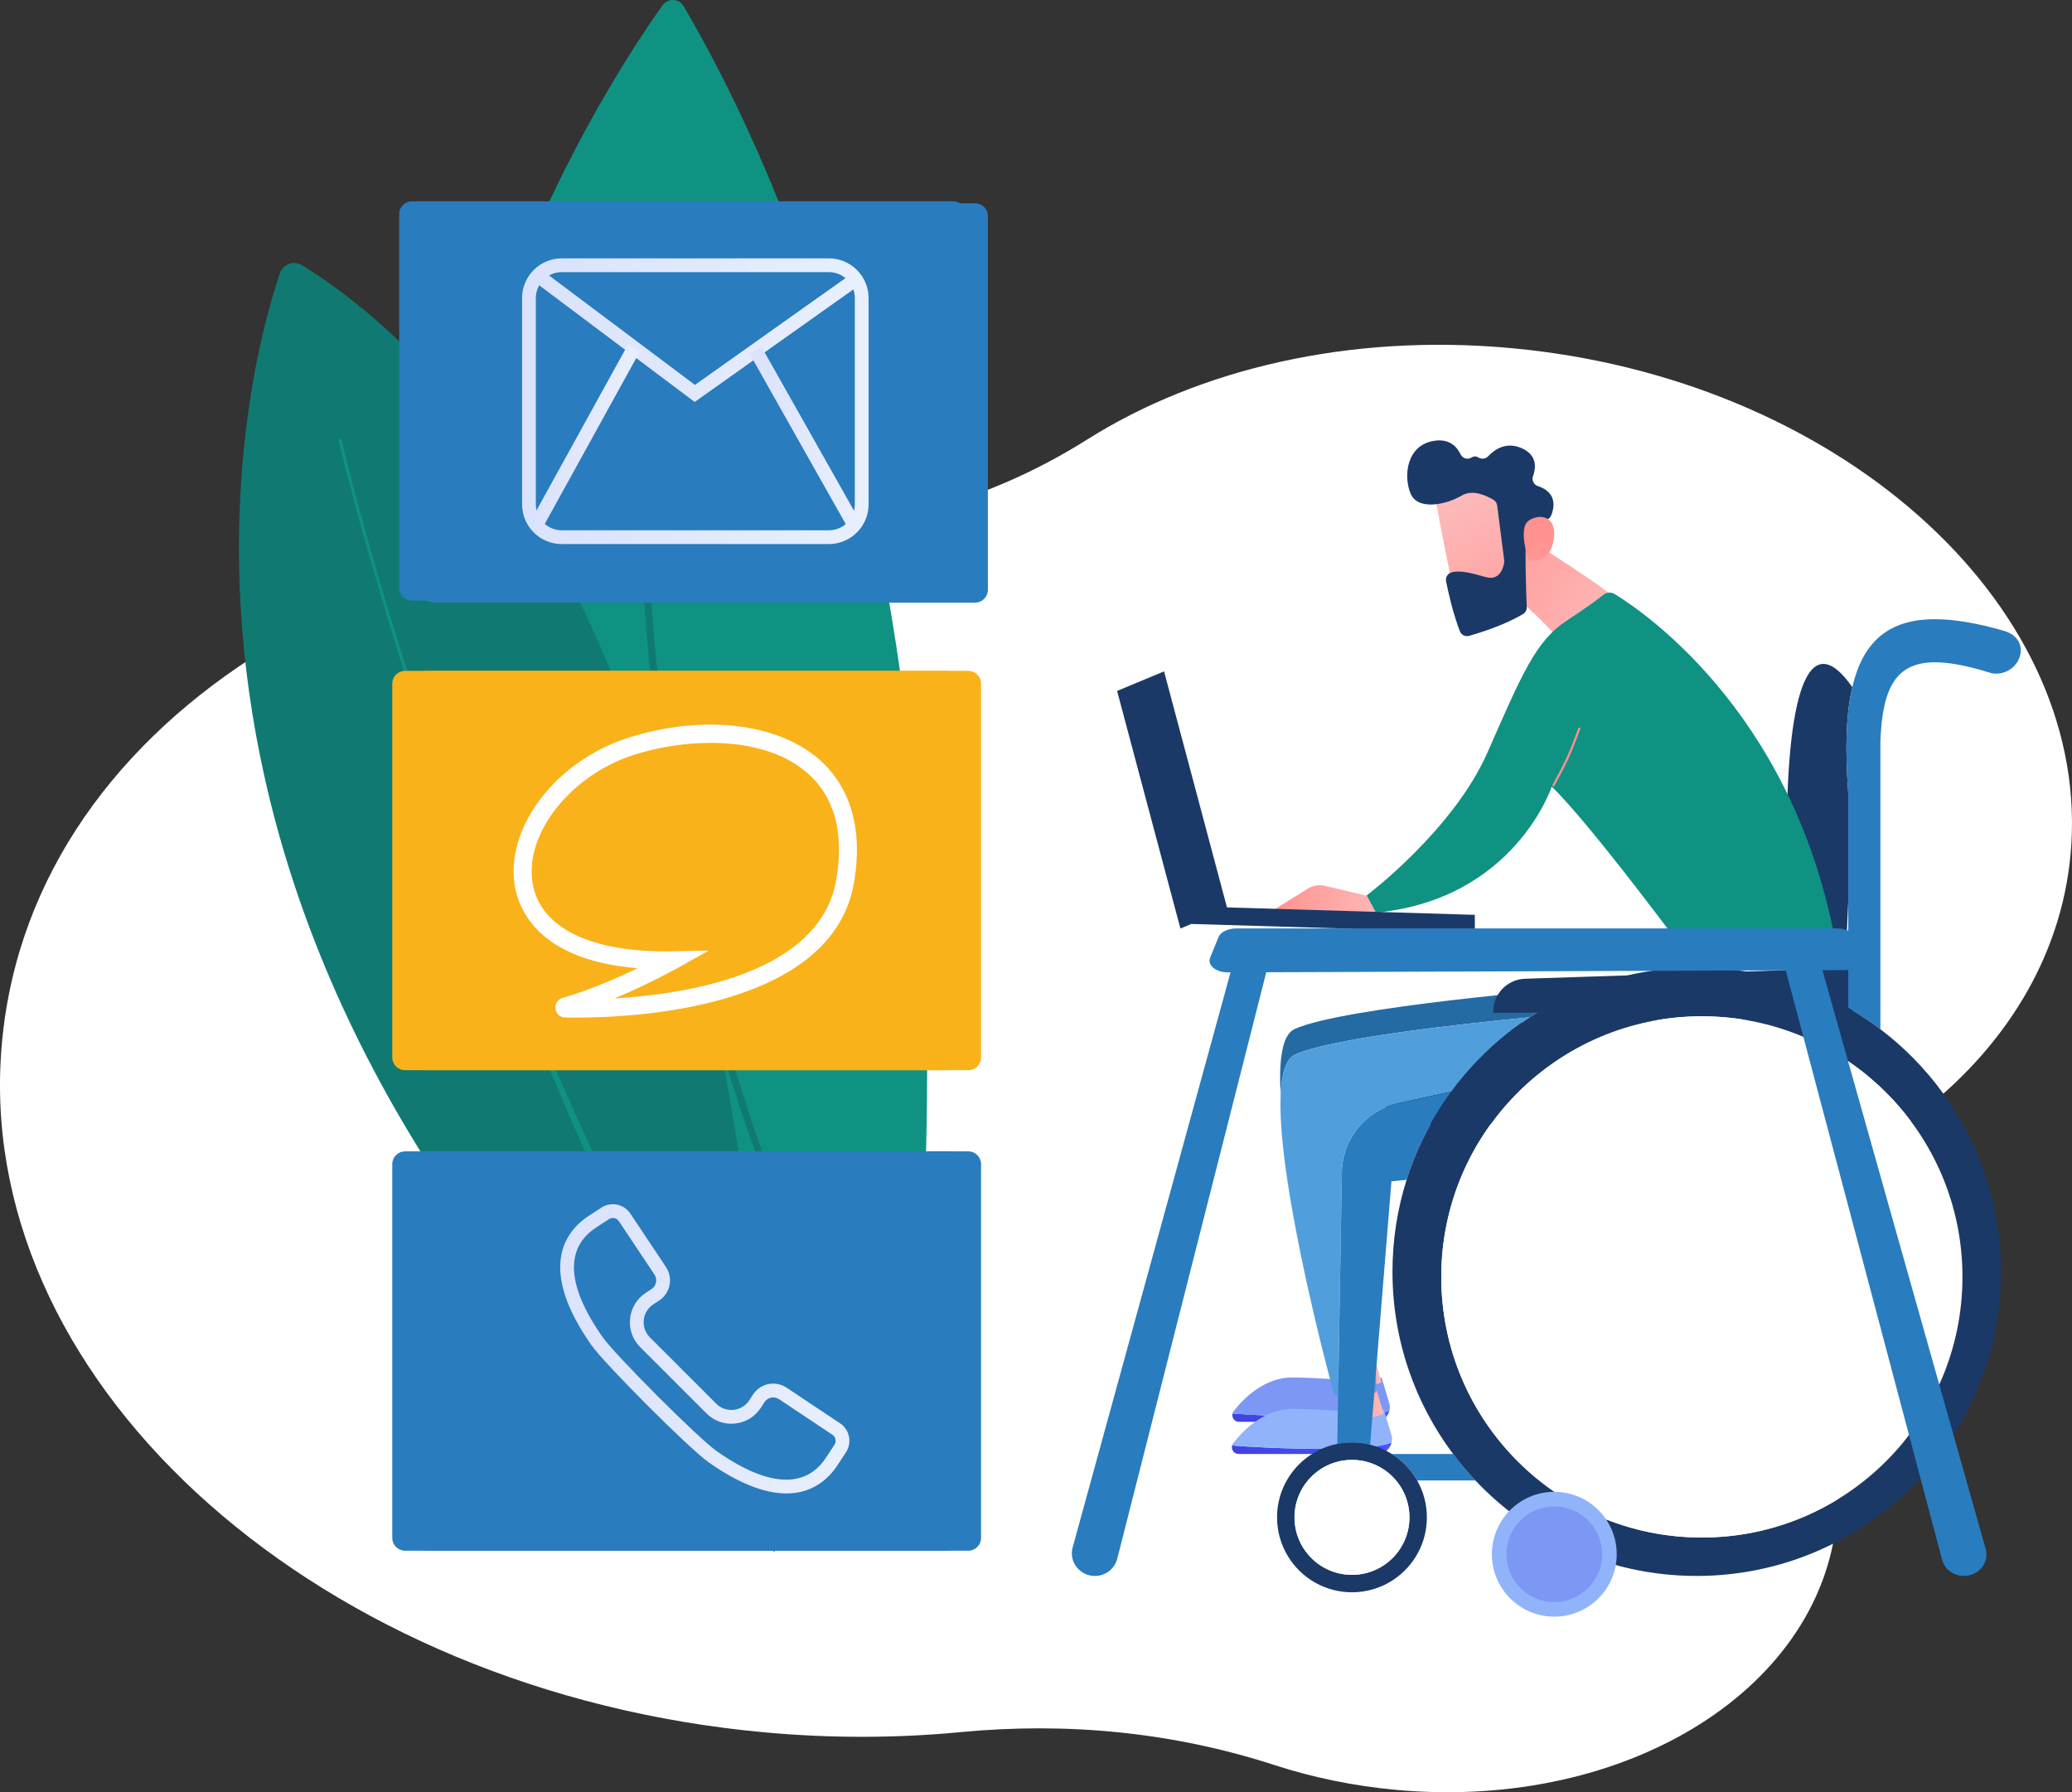
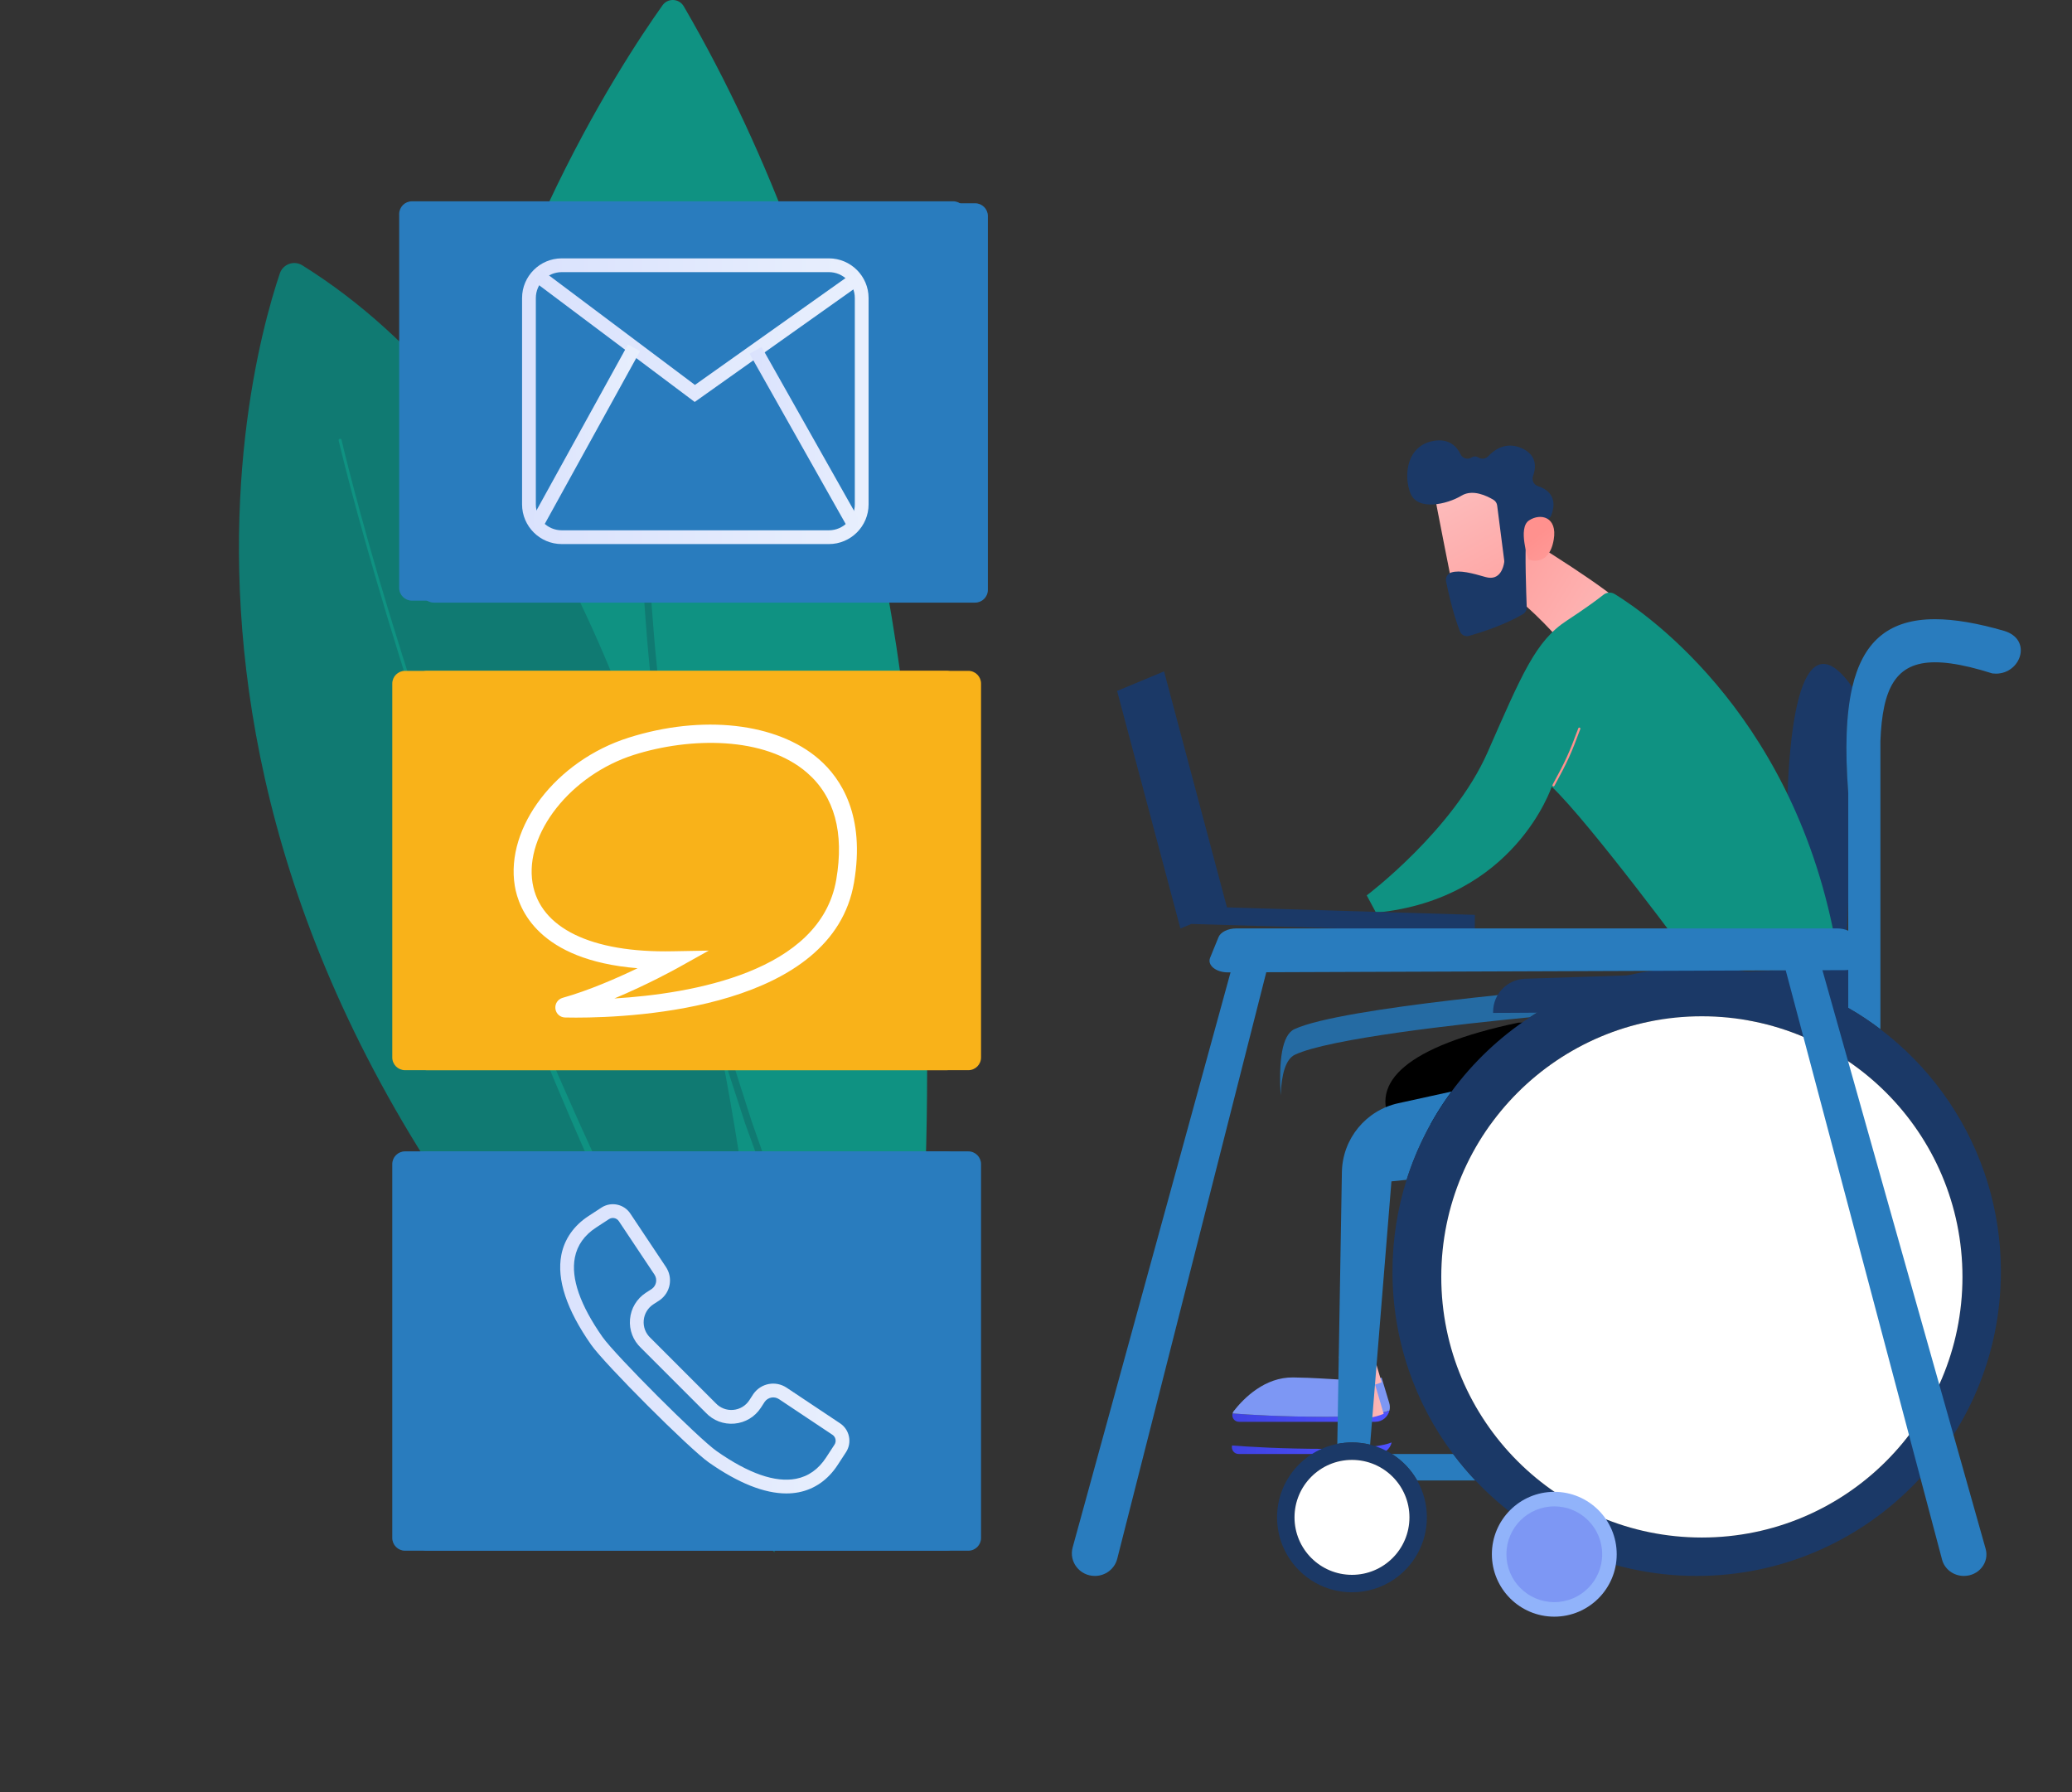
<svg xmlns="http://www.w3.org/2000/svg" width="607" height="525" viewBox="0 0 607 525" fill="none">
  <rect x="0" y="0" width="607" height="525" fill="#333333" stroke="none" />
-   <path d="M563.307 325.413C537.803 345.568 526.267 384.033 535.792 419.151C537.861 426.781 538.726 434.661 538.233 442.655C535.07 493.964 477.222 530.524 409.025 524.312C396.524 523.172 384.546 520.673 373.338 517.034C343.398 507.312 312.295 504.432 281.402 507.396C262.923 509.169 243.698 509.253 224.016 507.461C94.427 495.656 -5.754 407.048 0.257 309.546C6.314 211.303 113.189 148.225 231.539 153.44C261.85 154.775 291.713 145.599 318.651 128.654C351.242 108.153 395.086 97.639 442.522 101.959C537.668 110.625 611.224 175.683 606.811 247.272C604.903 278.219 588.735 305.317 563.307 325.413Z" fill="white" />
  <path d="M263.782 430.298C263.782 430.298 304.459 180.696 200.314 1.855C198.956 -0.477 195.651 -0.647 194.087 1.552C169.378 36.28 22.929 262.184 263.782 430.298Z" fill="#0F9282" />
  <path d="M253.099 406.282C252.601 405.438 252.075 404.545 251.524 403.61C250.889 402.572 250.305 401.437 249.671 400.256C249.039 399.074 248.379 397.839 247.69 396.548C246.311 393.968 244.819 391.18 243.227 388.199C241.745 385.163 240.168 381.931 238.505 378.524C237.68 376.816 236.832 375.067 235.965 373.275C235.164 371.452 234.344 369.587 233.508 367.683C232.67 365.779 231.817 363.834 230.946 361.852C230.511 360.861 230.072 359.862 229.629 358.854C229.202 357.837 228.802 356.798 228.383 355.759C226.734 351.589 224.971 347.298 223.264 342.847C221.642 338.364 219.976 333.758 218.272 329.05C216.723 324.289 215.141 319.426 213.533 314.479C212.494 310.924 211.443 307.328 210.38 303.696C207.145 287.587 203.277 271.024 198.652 254.463L198.054 251.194C197.561 248.465 197.068 245.735 196.575 243.009C196.093 240.28 195.703 237.538 195.264 234.812C194.85 232.081 194.382 229.362 194.015 226.637C193.648 223.913 193.282 221.197 192.917 218.492C192.736 217.139 192.555 215.79 192.374 214.443C192.219 213.092 192.066 211.744 191.912 210.4C191.606 207.712 191.299 205.038 190.996 202.38C190.706 199.72 190.482 197.07 190.226 194.442C189.989 191.812 189.696 189.207 189.522 186.614C189.14 181.429 188.692 176.335 188.456 171.336C188.321 168.837 188.166 166.368 188.056 163.926C187.961 161.483 187.866 159.069 187.773 156.687C187.729 155.498 187.684 154.316 187.639 153.141C187.613 151.968 187.586 150.803 187.558 149.645C187.505 147.331 187.453 145.053 187.4 142.811C187.381 140.569 187.363 138.367 187.344 136.204C187.32 134.04 187.31 131.919 187.334 129.839C187.329 121.523 187.572 113.901 187.829 107.152C188.13 100.402 188.452 94.523 188.823 89.685C189.164 84.847 189.54 81.053 189.805 78.468C190.07 75.882 190.251 74.504 190.251 74.504V74.5C190.275 74.311 190.437 74.174 190.624 74.174C190.639 74.174 190.656 74.174 190.672 74.177C190.875 74.203 191.018 74.388 190.997 74.59C190.997 74.59 190.848 75.961 190.637 78.546C190.422 81.129 190.15 84.922 189.876 89.754C189.583 94.585 189.355 100.459 189.162 107.196C189.104 110.567 188.995 114.151 188.99 117.933C188.974 119.824 188.959 121.762 188.942 123.747C188.949 125.733 188.957 127.762 188.964 129.837C188.961 131.912 188.992 134.028 189.037 136.185C189.076 138.343 189.116 140.54 189.155 142.775C189.23 145.01 189.305 147.282 189.381 149.59C189.419 150.744 189.457 151.906 189.497 153.077C189.552 154.246 189.607 155.426 189.664 156.612C189.779 158.986 189.896 161.39 190.015 163.825C190.15 166.26 190.329 168.722 190.486 171.21C190.775 176.192 191.211 181.27 191.618 186.438C191.8 189.023 192.1 191.619 192.343 194.24C192.609 196.859 192.84 199.499 193.136 202.15C193.448 204.798 193.761 207.464 194.075 210.142C194.234 211.48 194.39 212.823 194.549 214.169C194.733 215.511 194.918 216.855 195.104 218.203C195.476 220.898 195.85 223.605 196.224 226.319C196.598 229.031 197.073 231.738 197.496 234.459C197.942 237.175 198.338 239.906 198.828 242.623C199.322 245.339 199.818 248.058 200.313 250.775L201.047 254.856C201.293 256.214 201.591 257.563 201.862 258.916C202.413 261.621 202.967 264.325 203.516 267.02C204.038 269.723 204.691 272.393 205.3 275.063C205.915 277.733 206.528 280.393 207.138 283.043C208.441 288.325 209.833 293.539 211.155 298.705C212.635 303.828 214.096 308.889 215.534 313.866C217.11 318.801 218.659 323.653 220.178 328.404C221.828 333.108 223.445 337.712 225.02 342.193C226.677 346.644 228.392 350.933 229.996 355.104C230.404 356.145 230.792 357.182 231.207 358.199C231.64 359.209 232.067 360.21 232.491 361.201C233.341 363.183 234.173 365.128 234.99 367.034C235.805 368.94 236.604 370.804 237.385 372.629C238.228 374.424 239.05 376.179 239.853 377.89C241.457 381.31 242.978 384.557 244.409 387.607C245.951 390.603 247.393 393.407 248.727 395.998C249.395 397.296 250.035 398.538 250.646 399.727C251.26 400.915 251.827 402.059 252.44 403.1C252.647 403.467 252.85 403.825 253.049 404.178L253.099 406.282Z" fill="#107A72" />
  <path d="M226.918 454.696C226.918 454.696 226.018 163.425 88.561 77.722C86.121 76.201 82.9 77.364 81.98 80.087C71.279 111.775 25.706 283.814 226.918 454.696Z" fill="#107A72" />
  <path fill-rule="evenodd" clip-rule="evenodd" d="M226.65 443.173C226.634 442.725 226.619 442.262 226.602 441.79C226.869 442.277 227.007 442.529 227.007 442.529L227.01 442.536C227.124 442.744 227.048 443.006 226.839 443.12C226.779 443.153 226.714 443.17 226.65 443.173Z" fill="url(#paint0_linear_725_1315)" />
  <path d="M226.631 443.173C226.484 443.173 226.343 443.099 226.262 442.966C226.262 442.966 225.571 441.832 224.277 439.706C222.993 437.573 221.112 434.445 218.715 430.465C217.496 428.485 216.247 426.236 214.855 423.806C213.468 421.373 211.969 418.742 210.364 415.93C207.218 410.275 203.68 403.882 200.003 396.813C198.166 393.279 196.25 389.598 194.268 385.788C193.303 383.869 192.323 381.918 191.327 379.937C190.345 377.948 189.345 375.932 188.332 373.887C184.358 365.667 180.166 357 176.089 347.913C171.976 338.844 167.854 329.415 163.799 319.781C161.728 314.982 159.796 310.078 157.749 305.203C155.73 300.314 153.788 295.372 151.8 290.451C149.87 285.504 147.941 280.558 146.019 275.632C145.078 273.161 144.14 270.695 143.203 268.236C142.735 267.008 142.268 265.781 141.801 264.555C141.346 263.325 140.892 262.096 140.439 260.871C138.622 255.972 136.822 251.11 135.11 246.283C133.363 241.469 131.701 236.688 130.066 231.989C128.418 227.294 126.882 222.646 125.334 218.115C123.844 213.562 122.343 209.123 120.962 204.776C118.147 196.096 115.611 187.851 113.303 180.231C111.028 172.601 108.97 165.598 107.218 159.37C105.453 153.146 103.976 147.703 102.791 143.21C100.414 134.231 99.211 129.053 99.211 129.053C99.156 128.82 99.3 128.588 99.531 128.534C99.565 128.526 99.598 128.522 99.631 128.522C99.826 128.522 100.003 128.657 100.05 128.855L100.051 128.857C100.051 128.857 101.247 134.017 103.618 142.993C104.8 147.48 106.273 152.92 108.033 159.139C109.773 165.367 111.841 172.361 114.148 179.976C116.48 187.582 119.042 195.813 121.884 204.476C123.279 208.815 124.794 213.247 126.297 217.791C127.86 222.314 129.41 226.953 131.073 231.638C132.723 236.33 134.398 241.1 136.161 245.904C137.888 250.722 139.703 255.573 141.534 260.463C141.991 261.685 142.449 262.91 142.908 264.137C143.378 265.36 143.849 266.585 144.321 267.812C145.265 270.264 146.211 272.725 147.16 275.191C149.077 280.114 151.053 285.035 153.034 289.957C155.067 294.854 157.054 299.772 159.118 304.634C160.155 307.062 161.19 309.487 162.224 311.904C162.741 313.111 163.258 314.317 163.775 315.521C164.304 316.719 164.833 317.915 165.36 319.109C167.487 323.877 169.537 328.631 171.686 333.275C173.821 337.924 175.872 342.542 178.017 347.026C179.077 349.275 180.126 351.504 181.167 353.713C181.682 354.818 182.194 355.921 182.706 357.015C183.23 358.104 183.752 359.186 184.27 360.265C186.359 364.568 188.353 368.803 190.382 372.88C191.399 374.919 192.402 376.928 193.391 378.91C194.368 380.895 195.33 382.85 196.274 384.773C198.219 388.594 200.099 392.283 201.904 395.826C203.687 399.379 205.496 402.734 207.187 405.937C208.877 409.142 210.431 412.211 211.967 415.053C215.048 420.734 217.732 425.686 219.943 429.765C222.195 433.821 223.965 437.011 225.171 439.184C225.811 440.351 226.291 441.228 226.6 441.789C226.617 442.262 226.633 442.725 226.648 443.173H226.631Z" fill="#0F9282" />
  <path fill-rule="evenodd" clip-rule="evenodd" d="M277.215 313.493H118.651C116.589 313.493 114.918 311.822 114.918 309.759V200.249C114.918 198.186 116.589 196.515 118.651 196.515H277.215C279.277 196.515 280.949 198.186 280.949 200.249V309.759C280.949 311.822 279.277 313.493 277.215 313.493Z" fill="#F9B219" />
  <path fill-rule="evenodd" clip-rule="evenodd" d="M283.668 313.493H125.104C123.043 313.493 121.371 311.822 121.371 309.759V200.249C121.371 198.186 123.043 196.515 125.104 196.515H283.668C285.731 196.515 287.402 198.186 287.402 200.249V309.759C287.402 311.822 285.731 313.493 283.668 313.493Z" fill="#F9B219" />
  <path d="M207.633 278.463L198.429 283.595C197.943 283.865 189.843 288.358 179.99 292.478C202.419 291.125 240.364 284.789 244.991 257.647C247.338 243.869 244.469 233.347 236.46 226.379C224.034 215.563 202.019 215.95 185.706 221.125C167.233 226.991 153.636 244.178 156.014 258.659C158.174 271.805 173.144 279.159 197.097 278.656L207.633 278.463ZM165.66 292.784H165.667H165.66ZM166.263 297.368H166.265H166.263ZM168.762 298.09C167.485 298.09 166.406 298.075 165.552 298.057C164.092 298.028 162.894 296.954 162.708 295.504C162.522 294.042 163.415 292.695 164.833 292.295C172.42 290.169 180.693 286.553 186.784 283.628C157.733 281.26 151.933 266.339 150.812 259.514C147.984 242.303 162.922 222.828 184.112 216.1C205.734 209.24 227.637 211.711 239.92 222.4C246.445 228.081 253.524 238.958 250.186 258.531C243.943 295.155 186.831 298.09 168.762 298.09Z" fill="white" />
  <path fill-rule="evenodd" clip-rule="evenodd" d="M279.239 175.949H120.675C118.613 175.949 116.941 174.277 116.941 172.215V62.704C116.941 60.642 118.613 58.971 120.675 58.971H279.239C281.3 58.971 282.971 60.642 282.971 62.704V172.215C282.971 174.277 281.3 175.949 279.239 175.949Z" fill="#297CBE" />
  <path fill-rule="evenodd" clip-rule="evenodd" d="M285.668 176.524H127.104C125.043 176.524 123.371 174.853 123.371 172.79V63.281C123.371 61.219 125.043 59.547 127.104 59.547H285.668C287.729 59.547 289.402 61.219 289.402 63.281V172.79C289.402 174.853 287.729 176.524 285.668 176.524Z" fill="#297CBE" />
  <path fill-rule="evenodd" clip-rule="evenodd" d="M164.571 79.716C160.382 79.716 156.975 83.123 156.975 87.311V147.746C156.975 151.933 160.382 155.341 164.571 155.341H242.827C247.014 155.341 250.422 151.933 250.422 147.746V87.311C250.422 83.123 247.014 79.716 242.827 79.716H164.571ZM242.827 159.375H164.571C158.158 159.375 152.941 154.158 152.941 147.746V87.311C152.941 80.898 158.158 75.682 164.571 75.682H242.827C249.238 75.682 254.456 80.898 254.456 87.311V147.746C254.456 154.158 249.238 159.375 242.827 159.375Z" fill="url(#paint1_linear_725_1315)" />
  <path fill-rule="evenodd" clip-rule="evenodd" d="M203.517 117.747L156.344 82.359L158.765 79.132L203.582 112.754L249.535 80.158L251.87 83.448L203.517 117.747Z" fill="url(#paint2_linear_725_1315)" />
  <path fill-rule="evenodd" clip-rule="evenodd" d="M248.943 155.619L219.598 103.611L223.109 101.629L252.457 153.636L248.943 155.619Z" fill="url(#paint3_linear_725_1315)" />
  <path fill-rule="evenodd" clip-rule="evenodd" d="M158.664 155.152L155.133 153.203L183.975 100.916L187.507 102.864L158.664 155.152Z" fill="url(#paint4_linear_725_1315)" />
  <path fill-rule="evenodd" clip-rule="evenodd" d="M277.215 454.25H118.651C116.589 454.25 114.918 452.578 114.918 450.517V341.007C114.918 338.944 116.589 337.273 118.651 337.273H277.215C279.277 337.273 280.949 338.944 280.949 341.007V450.517C280.949 452.578 279.277 454.25 277.215 454.25Z" fill="#297CBE" />
  <path fill-rule="evenodd" clip-rule="evenodd" d="M283.668 454.25H125.104C123.043 454.25 121.371 452.578 121.371 450.517V341.007C121.371 338.944 123.043 337.273 125.104 337.273H283.668C285.731 337.273 287.402 338.944 287.402 341.007V450.517C287.402 452.578 285.731 454.25 283.668 454.25Z" fill="#297CBE" />
  <path fill-rule="evenodd" clip-rule="evenodd" d="M209.988 425.111C219.314 431.642 227.128 434.356 233.201 433.181C236.802 432.485 239.763 430.391 242.003 426.958L244.467 423.179C245.091 422.223 244.825 420.931 243.876 420.297L228.228 409.866C226.846 408.944 225.016 409.274 224.042 410.609L222.9 412.368C221.156 415.05 218.332 416.745 215.147 417.021C211.975 417.297 208.913 416.123 206.738 413.804L187.78 394.847C185.461 392.671 184.289 389.609 184.563 386.437C184.84 383.252 186.538 380.428 189.217 378.686L190.977 377.545C192.312 376.568 192.641 374.738 191.721 373.358L181.289 357.71C180.655 356.762 179.361 356.497 178.406 357.119L174.629 359.584C171.196 361.823 169.103 364.783 168.405 368.385C167.23 374.461 169.944 382.27 176.471 391.596C180.212 396.937 204.645 421.37 209.988 425.111ZM230.368 437.477C223.892 437.477 216.281 434.44 207.676 428.416H207.674C201.984 424.432 177.152 399.6 173.168 393.91C165.989 383.654 163.054 374.809 164.445 367.618C165.345 362.971 168.103 359.024 172.423 356.205L176.202 353.74C179.001 351.916 182.788 352.69 184.644 355.471L195.076 371.119C197.221 374.333 196.434 378.608 193.286 380.852L193.213 380.902L191.414 382.068C189.784 383.128 188.75 384.848 188.581 386.786C188.414 388.725 189.133 390.594 190.556 391.92L190.608 391.97L209.664 411.028C210.989 412.451 212.862 413.17 214.797 413.002C216.736 412.835 218.457 411.801 219.517 410.17L220.732 408.302C222.974 405.15 227.251 404.364 230.466 406.511L246.114 416.942C248.895 418.797 249.673 422.585 247.846 425.383L245.38 429.162C242.563 433.482 238.615 436.241 233.968 437.141C232.81 437.365 231.609 437.477 230.368 437.477Z" fill="url(#paint5_linear_725_1315)" />
  <path fill-rule="evenodd" clip-rule="evenodd" d="M540.067 294.461L541.454 263.895V232.298C540.491 219.507 540.783 209.191 542.637 201.278C539.424 196.684 536.6 194.487 534.177 194.487C524.444 194.487 521.164 229.927 524.992 287.877C530.25 289.612 535.293 291.824 540.067 294.461Z" fill="#1B3967" />
  <path d="M544.188 329.314H407.744C400.974 317.029 412.213 306.467 444.774 299.571L537.716 298.305L544.188 329.314Z" fill="black" />
-   <path fill-rule="evenodd" clip-rule="evenodd" d="M406.504 263.975L401.939 262.738L388.074 259.467C386.406 259.073 384.648 259.362 383.193 260.27L371.231 267.727L404.181 267.808L406.504 263.975Z" fill="url(#paint6_linear_725_1315)" />
  <path fill-rule="evenodd" clip-rule="evenodd" d="M442.547 154.857C442.547 154.857 465.588 168.652 474.512 176.213L455.96 186.462C455.96 186.462 446.007 174.867 436.499 170.014L442.547 154.857Z" fill="url(#paint7_linear_725_1315)" />
  <path fill-rule="evenodd" clip-rule="evenodd" d="M538.629 281.343C538.629 281.343 516.473 286.646 495.37 281.165C495.37 281.165 465.973 241.303 454.58 230.44C454.58 230.44 443.726 263.436 403.105 267.348L400.391 262.285C400.391 262.285 425.741 243.226 435.788 220.37C445.833 197.515 449.87 187.766 458.949 181.83C464.604 178.133 467.99 175.605 469.74 174.224C470.699 173.468 472.017 173.389 473.057 174.028C482.641 179.922 527.723 211.074 538.629 281.343Z" fill="#0F9282" />
  <path fill-rule="evenodd" clip-rule="evenodd" d="M420.116 143.98C420.045 144.459 426.315 175.844 426.315 175.844L444.16 171.884L442.637 141.254C442.637 141.254 421.307 135.964 420.116 143.98Z" fill="url(#paint8_linear_725_1315)" />
  <path fill-rule="evenodd" clip-rule="evenodd" d="M438.597 148.061L440.661 164.122C440.688 164.328 440.687 164.531 440.657 164.736C440.471 165.995 439.518 170.274 435.199 169.032C431.28 167.904 427.686 166.933 425.198 167.683C424.081 168.019 423.404 169.147 423.632 170.292C424.202 173.142 425.607 179.545 427.675 184.92C428.094 186.01 429.285 186.587 430.408 186.264C433.794 185.293 440.875 183.045 446.15 179.9C446.865 179.474 447.293 178.701 447.26 177.869C447.107 173.815 446.683 161.494 447.096 158.043C447.484 154.804 451.47 152.879 453.201 152.19C453.769 151.964 454.214 151.52 454.443 150.953C455.252 148.951 456.374 144.314 450.534 142.389C449.313 141.985 448.672 140.663 449.112 139.454C449.988 137.046 450.369 133.367 445.852 131.321C441.263 129.241 437.818 131.678 435.956 133.663C435.202 134.465 433.998 134.583 433.071 133.991C432.543 133.654 431.86 133.542 431.034 134.052C429.92 134.739 428.451 134.262 427.883 133.083C426.791 130.818 424.556 128.387 420.051 129.14C412.057 130.475 411.115 139.324 413.202 144.52C415.287 149.717 423.873 147.776 428.186 145.178C431.466 143.204 435.701 145.305 437.542 146.426C438.125 146.781 438.51 147.383 438.597 148.061Z" fill="#1B3967" />
  <path fill-rule="evenodd" clip-rule="evenodd" d="M447.788 163.9C447.788 163.9 444.542 154.69 447.925 152.451C451.309 150.213 456.302 151.402 455.173 158.06C453.771 166.342 447.788 163.9 447.788 163.9Z" fill="url(#paint9_linear_725_1315)" />
  <path fill-rule="evenodd" clip-rule="evenodd" d="M388.535 415.027C399.82 415.027 404.814 414.059 407.047 413.177C406.613 415.03 404.962 416.492 402.876 416.492H362.95C361.606 416.492 360.758 415.205 361.08 414.04C365.63 414.407 375.296 415.027 388.535 415.027Z" fill="url(#paint10_linear_725_1315)" />
  <path d="M361.083 414.04C361.148 413.805 361.242 413.575 361.409 413.361C364.45 409.479 370.56 403.38 378.87 403.497C391.045 403.668 395.29 404.989 404.75 403.571L406.982 410.969C407.209 411.723 407.214 412.477 407.05 413.177C404.818 414.059 399.823 415.027 388.538 415.027C375.3 415.027 365.633 414.407 361.083 414.04Z" fill="#7D97F4" />
  <path fill-rule="evenodd" clip-rule="evenodd" d="M402.011 395.6L404.75 404.916C404.75 404.916 398.681 407.68 393.343 405.462L392.295 397.39L402.011 395.6Z" fill="url(#paint11_linear_725_1315)" />
  <path fill-rule="evenodd" clip-rule="evenodd" d="M375.167 320.879C375.426 314.606 376.672 310.222 379.351 308.961C389.414 304.224 427.321 300.009 448.179 297.986C452.443 295.185 456.955 292.743 461.688 290.697L460.609 289.441C460.609 289.441 393.041 294.958 379.181 301.483C375.555 303.19 374.6 310.706 375.167 320.879Z" fill="#256BA3" />
  <path fill-rule="evenodd" clip-rule="evenodd" d="M388.867 424.423C400.343 424.423 405.421 423.439 407.691 422.542C407.25 424.426 405.571 425.913 403.451 425.913H362.851C361.484 425.913 360.62 424.605 360.946 423.42C365.575 423.793 375.405 424.423 388.867 424.423Z" fill="url(#paint12_linear_725_1315)" />
-   <path d="M360.94 423.42C361.006 423.18 361.104 422.946 361.273 422.729C364.366 418.78 370.578 412.58 379.028 412.698C391.41 412.872 395.726 414.217 405.346 412.774L407.615 420.297C407.847 421.065 407.852 421.829 407.685 422.542C405.414 423.439 400.337 424.423 388.86 424.423C375.399 424.423 365.569 423.793 360.94 423.42Z" fill="#91B3FA" />
  <path fill-rule="evenodd" clip-rule="evenodd" d="M402.562 404.667L405.348 414.143C405.348 414.143 399.175 416.953 393.747 414.697L392.682 406.488L402.562 404.667Z" fill="url(#paint13_linear_725_1315)" />
-   <path fill-rule="evenodd" clip-rule="evenodd" d="M391.994 408.937L393.104 343.357C393.268 333.611 400.108 325.257 409.628 323.169L425.226 319.749C431.516 311.204 439.295 303.822 448.18 297.986C427.322 300.009 389.415 304.224 379.352 308.961C376.672 310.223 375.427 314.606 375.167 320.879C374.065 347.596 390.854 408.593 390.854 408.593C390.854 408.593 391.226 408.772 391.994 408.937ZM402.603 407.974C402.808 407.915 403.018 407.851 403.229 407.785C403.229 407.785 403.16 405.608 403.089 401.965L402.603 407.974Z" fill="#519EDC" />
  <path fill-rule="evenodd" clip-rule="evenodd" d="M544.627 296.066L437.413 296.717V296.398C437.413 291.165 441.565 286.872 446.797 286.703L540.069 283.651C543.828 283.529 546.688 286.993 545.855 290.66L544.627 296.066Z" fill="#1B3967" />
  <path fill-rule="evenodd" clip-rule="evenodd" d="M550.871 301.492V217.084C551.464 201.571 555.337 194.005 566.894 194.005C568.307 194.005 569.834 194.119 571.485 194.344C574.972 194.819 579.007 195.796 583.667 197.269C584.021 197.313 584.368 197.335 584.706 197.335C592.035 197.335 595.468 187.367 587.167 184.815C579.284 182.537 572.552 181.385 566.871 181.385C566.428 181.385 565.991 181.392 565.56 181.405C552.865 181.817 545.667 188.334 542.635 201.278C540.782 209.191 540.489 219.507 541.452 232.298V295.241C544.729 297.129 547.874 299.218 550.871 301.492Z" fill="#297CBE" />
  <path fill-rule="evenodd" clip-rule="evenodd" d="M415.167 433.672H432.219C429.899 431.213 427.717 428.624 425.687 425.913H407.763C410.825 427.846 413.378 430.515 415.167 433.672Z" fill="#297CBE" />
  <path fill-rule="evenodd" clip-rule="evenodd" d="M401.379 423.188L402.611 407.974L403.097 401.965L407.624 346.057L412.073 345.6C415.044 336.216 419.527 327.503 425.234 319.749L409.636 323.169C400.116 325.257 393.276 333.611 393.112 343.357L392.002 408.937L391.766 422.964C393.158 422.686 394.598 422.542 396.07 422.542C397.902 422.542 399.68 422.766 401.379 423.188Z" fill="#297CBE" />
  <path fill-rule="evenodd" clip-rule="evenodd" d="M396.064 466.43C400.56 466.43 404.738 465.079 408.219 462.759C414.12 458.825 418.008 452.11 418.008 444.486C418.008 440.554 416.975 436.863 415.163 433.672C413.373 430.516 410.82 427.846 407.759 425.913C405.815 424.687 403.664 423.758 401.373 423.188C399.673 422.766 397.895 422.542 396.064 422.542C394.591 422.542 393.151 422.686 391.76 422.964C381.701 424.965 374.119 433.84 374.119 444.486C374.119 452.712 378.646 459.882 385.345 463.638C388.515 465.416 392.171 466.43 396.064 466.43ZM396.064 427.65C405.361 427.65 412.9 435.187 412.9 444.486C412.9 453.783 405.361 461.32 396.064 461.32C386.766 461.32 379.229 453.783 379.229 444.486C379.229 435.187 386.766 427.65 396.064 427.65Z" fill="#1B3967" />
  <path fill-rule="evenodd" clip-rule="evenodd" d="M396.066 461.32C405.364 461.32 412.902 453.783 412.902 444.486C412.902 435.187 405.364 427.65 396.066 427.65C386.769 427.65 379.232 435.187 379.232 444.486C379.232 453.783 386.769 461.32 396.066 461.32Z" fill="white" />
  <path fill-rule="evenodd" clip-rule="evenodd" d="M497.047 461.642C546.265 461.642 586.164 421.744 586.164 372.526C586.164 362.378 584.469 352.63 581.345 343.542C575.542 326.662 564.812 312.071 550.871 301.492C547.874 299.218 544.729 297.129 541.452 295.242C540.993 294.977 540.53 294.716 540.066 294.461C535.291 291.824 530.249 289.612 524.99 287.877C516.201 284.978 506.808 283.408 497.047 283.408C484.488 283.408 472.531 286.008 461.693 290.697C456.961 292.743 452.449 295.185 448.185 297.986C439.301 303.822 431.522 311.204 425.232 319.749C419.524 327.503 415.041 336.216 412.07 345.6C409.381 354.095 407.931 363.141 407.931 372.526C407.931 392.55 414.537 411.034 425.686 425.913C427.716 428.624 429.899 431.214 432.218 433.672C440.01 441.93 449.362 448.7 459.805 453.51C471.137 458.731 483.751 461.642 497.047 461.642ZM498.569 297.704C540.731 297.704 574.91 331.883 574.91 374.045C574.91 416.209 540.731 450.388 498.569 450.388C456.405 450.388 422.226 416.209 422.226 374.045C422.226 331.883 456.405 297.704 498.569 297.704Z" fill="#1B3967" />
  <path fill-rule="evenodd" clip-rule="evenodd" d="M498.568 297.704C540.73 297.704 574.91 331.883 574.91 374.045C574.91 416.209 540.73 450.388 498.568 450.388C456.405 450.388 422.226 416.209 422.226 374.045C422.226 331.883 456.405 297.704 498.568 297.704Z" fill="white" />
  <rect width="82.866" height="5.16" transform="matrix(1 0.03 0.002 -1 349.188 270.66)" fill="#1B3967" />
  <rect width="16.003" height="75.401" transform="matrix(0.86 -0.358 -0.246 -0.923 345.805 271.99)" fill="#1B3967" />
  <path d="M532.775 280.257C533.181 281.842 571.888 418.944 581.702 453.702C582.833 457.708 579.675 461.642 575.334 461.642C572.307 461.642 569.668 459.672 568.935 456.865L522.299 281.086L532.775 280.257Z" fill="#297CBE" />
  <path d="M363.37 274.34C362.955 276.006 324.275 416.762 314.237 453.296C313.081 457.508 316.312 461.642 320.752 461.642C323.847 461.642 326.546 459.572 327.296 456.621L371.246 283.679L363.37 274.34Z" fill="#297CBE" />
  <path d="M538.226 271.965H362.187C359.727 271.965 357.579 273.02 356.964 274.529L354.505 280.566C353.622 282.738 356.221 284.854 359.761 284.84L540.395 284.182C543.896 284.169 546.451 282.078 545.596 279.927L543.458 274.549C542.854 273.029 540.698 271.965 538.226 271.965Z" fill="#297CBE" />
  <path d="M473.621 455.288C473.621 465.387 465.435 473.573 455.336 473.573C445.238 473.573 437.051 465.387 437.051 455.288C437.051 445.19 445.238 437.003 455.336 437.003C465.435 437.003 473.621 445.19 473.621 455.288Z" fill="#91B3FA" />
  <path d="M469.363 455.288C469.363 463.036 463.083 469.316 455.335 469.316C447.589 469.316 441.307 463.036 441.307 455.288C441.307 447.542 447.589 441.262 455.335 441.262C463.083 441.262 469.363 447.542 469.363 455.288Z" fill="#7D97F4" />
  <path fill-rule="evenodd" clip-rule="evenodd" d="M455.097 230.359C455.207 230.359 455.315 230.3 455.372 230.197C459.252 223.066 460.243 220.888 462.957 213.553C463.017 213.392 462.935 213.212 462.772 213.151C462.61 213.092 462.431 213.175 462.371 213.336C459.672 220.634 458.684 222.801 454.824 229.897C454.741 230.049 454.797 230.238 454.949 230.321C454.996 230.347 455.046 230.359 455.097 230.359Z" fill="url(#paint14_linear_725_1315)" />
  <defs>
    <linearGradient id="paint0_linear_725_1315" x1="584.652" y1="485.325" x2="228.551" y2="173.739" gradientUnits="userSpaceOnUse">
      <stop stop-color="#EDF2FF" />
      <stop offset="1" stop-color="#F4F6FD" />
    </linearGradient>
    <linearGradient id="paint1_linear_725_1315" x1="152.941" y1="117.528" x2="254.455" y2="117.528" gradientUnits="userSpaceOnUse">
      <stop stop-color="#DAE2FD" />
      <stop offset="1" stop-color="#E8EFFD" />
    </linearGradient>
    <linearGradient id="paint2_linear_725_1315" x1="156.344" y1="98.439" x2="251.87" y2="98.439" gradientUnits="userSpaceOnUse">
      <stop stop-color="#DAE2FD" />
      <stop offset="1" stop-color="#E8EFFD" />
    </linearGradient>
    <linearGradient id="paint3_linear_725_1315" x1="219.598" y1="128.624" x2="252.456" y2="128.624" gradientUnits="userSpaceOnUse">
      <stop stop-color="#DAE2FD" />
      <stop offset="1" stop-color="#E8EFFD" />
    </linearGradient>
    <linearGradient id="paint4_linear_725_1315" x1="155.133" y1="128.035" x2="187.507" y2="128.035" gradientUnits="userSpaceOnUse">
      <stop stop-color="#DAE2FD" />
      <stop offset="1" stop-color="#E8EFFD" />
    </linearGradient>
    <linearGradient id="paint5_linear_725_1315" x1="164.109" y1="395.114" x2="248.834" y2="395.114" gradientUnits="userSpaceOnUse">
      <stop stop-color="#DAE2FD" />
      <stop offset="1" stop-color="#E8EFFD" />
    </linearGradient>
    <linearGradient id="paint6_linear_725_1315" x1="406.505" y1="263.624" x2="371.249" y2="263.479" gradientUnits="userSpaceOnUse">
      <stop stop-color="#FDBABA" />
      <stop offset="1" stop-color="#FF918E" />
    </linearGradient>
    <linearGradient id="paint7_linear_725_1315" x1="474.5" y1="186.081" x2="421.825" y2="153.891" gradientUnits="userSpaceOnUse">
      <stop stop-color="#FDBABA" />
      <stop offset="1" stop-color="#FF918E" />
    </linearGradient>
    <linearGradient id="paint8_linear_725_1315" x1="427.214" y1="145.248" x2="456.397" y2="198.689" gradientUnits="userSpaceOnUse">
      <stop stop-color="#FDBABA" />
      <stop offset="1" stop-color="#FF918E" />
    </linearGradient>
    <linearGradient id="paint9_linear_725_1315" x1="474.752" y1="191.199" x2="450.06" y2="156.985" gradientUnits="userSpaceOnUse">
      <stop stop-color="#FDBABA" />
      <stop offset="1" stop-color="#FF918E" />
    </linearGradient>
    <linearGradient id="paint10_linear_725_1315" x1="407.047" y1="414.835" x2="361.012" y2="414.835" gradientUnits="userSpaceOnUse">
      <stop stop-color="#4F52FF" />
      <stop offset="1" stop-color="#3F42E2" />
    </linearGradient>
    <linearGradient id="paint11_linear_725_1315" x1="404.75" y1="400.962" x2="392.294" y2="400.962" gradientUnits="userSpaceOnUse">
      <stop stop-color="#FDBABA" />
      <stop offset="1" stop-color="#FF918E" />
    </linearGradient>
    <linearGradient id="paint12_linear_725_1315" x1="407.691" y1="424.228" x2="360.879" y2="424.228" gradientUnits="userSpaceOnUse">
      <stop stop-color="#4F52FF" />
      <stop offset="1" stop-color="#3F42E2" />
    </linearGradient>
    <linearGradient id="paint13_linear_725_1315" x1="405.348" y1="410.121" x2="392.682" y2="410.121" gradientUnits="userSpaceOnUse">
      <stop stop-color="#FDBABA" />
      <stop offset="1" stop-color="#FF918E" />
    </linearGradient>
    <linearGradient id="paint14_linear_725_1315" x1="449.13" y1="215.661" x2="327.195" y2="139.574" gradientUnits="userSpaceOnUse">
      <stop stop-color="#FF918E" />
      <stop offset="1" stop-color="#FD7062" />
    </linearGradient>
  </defs>
</svg>